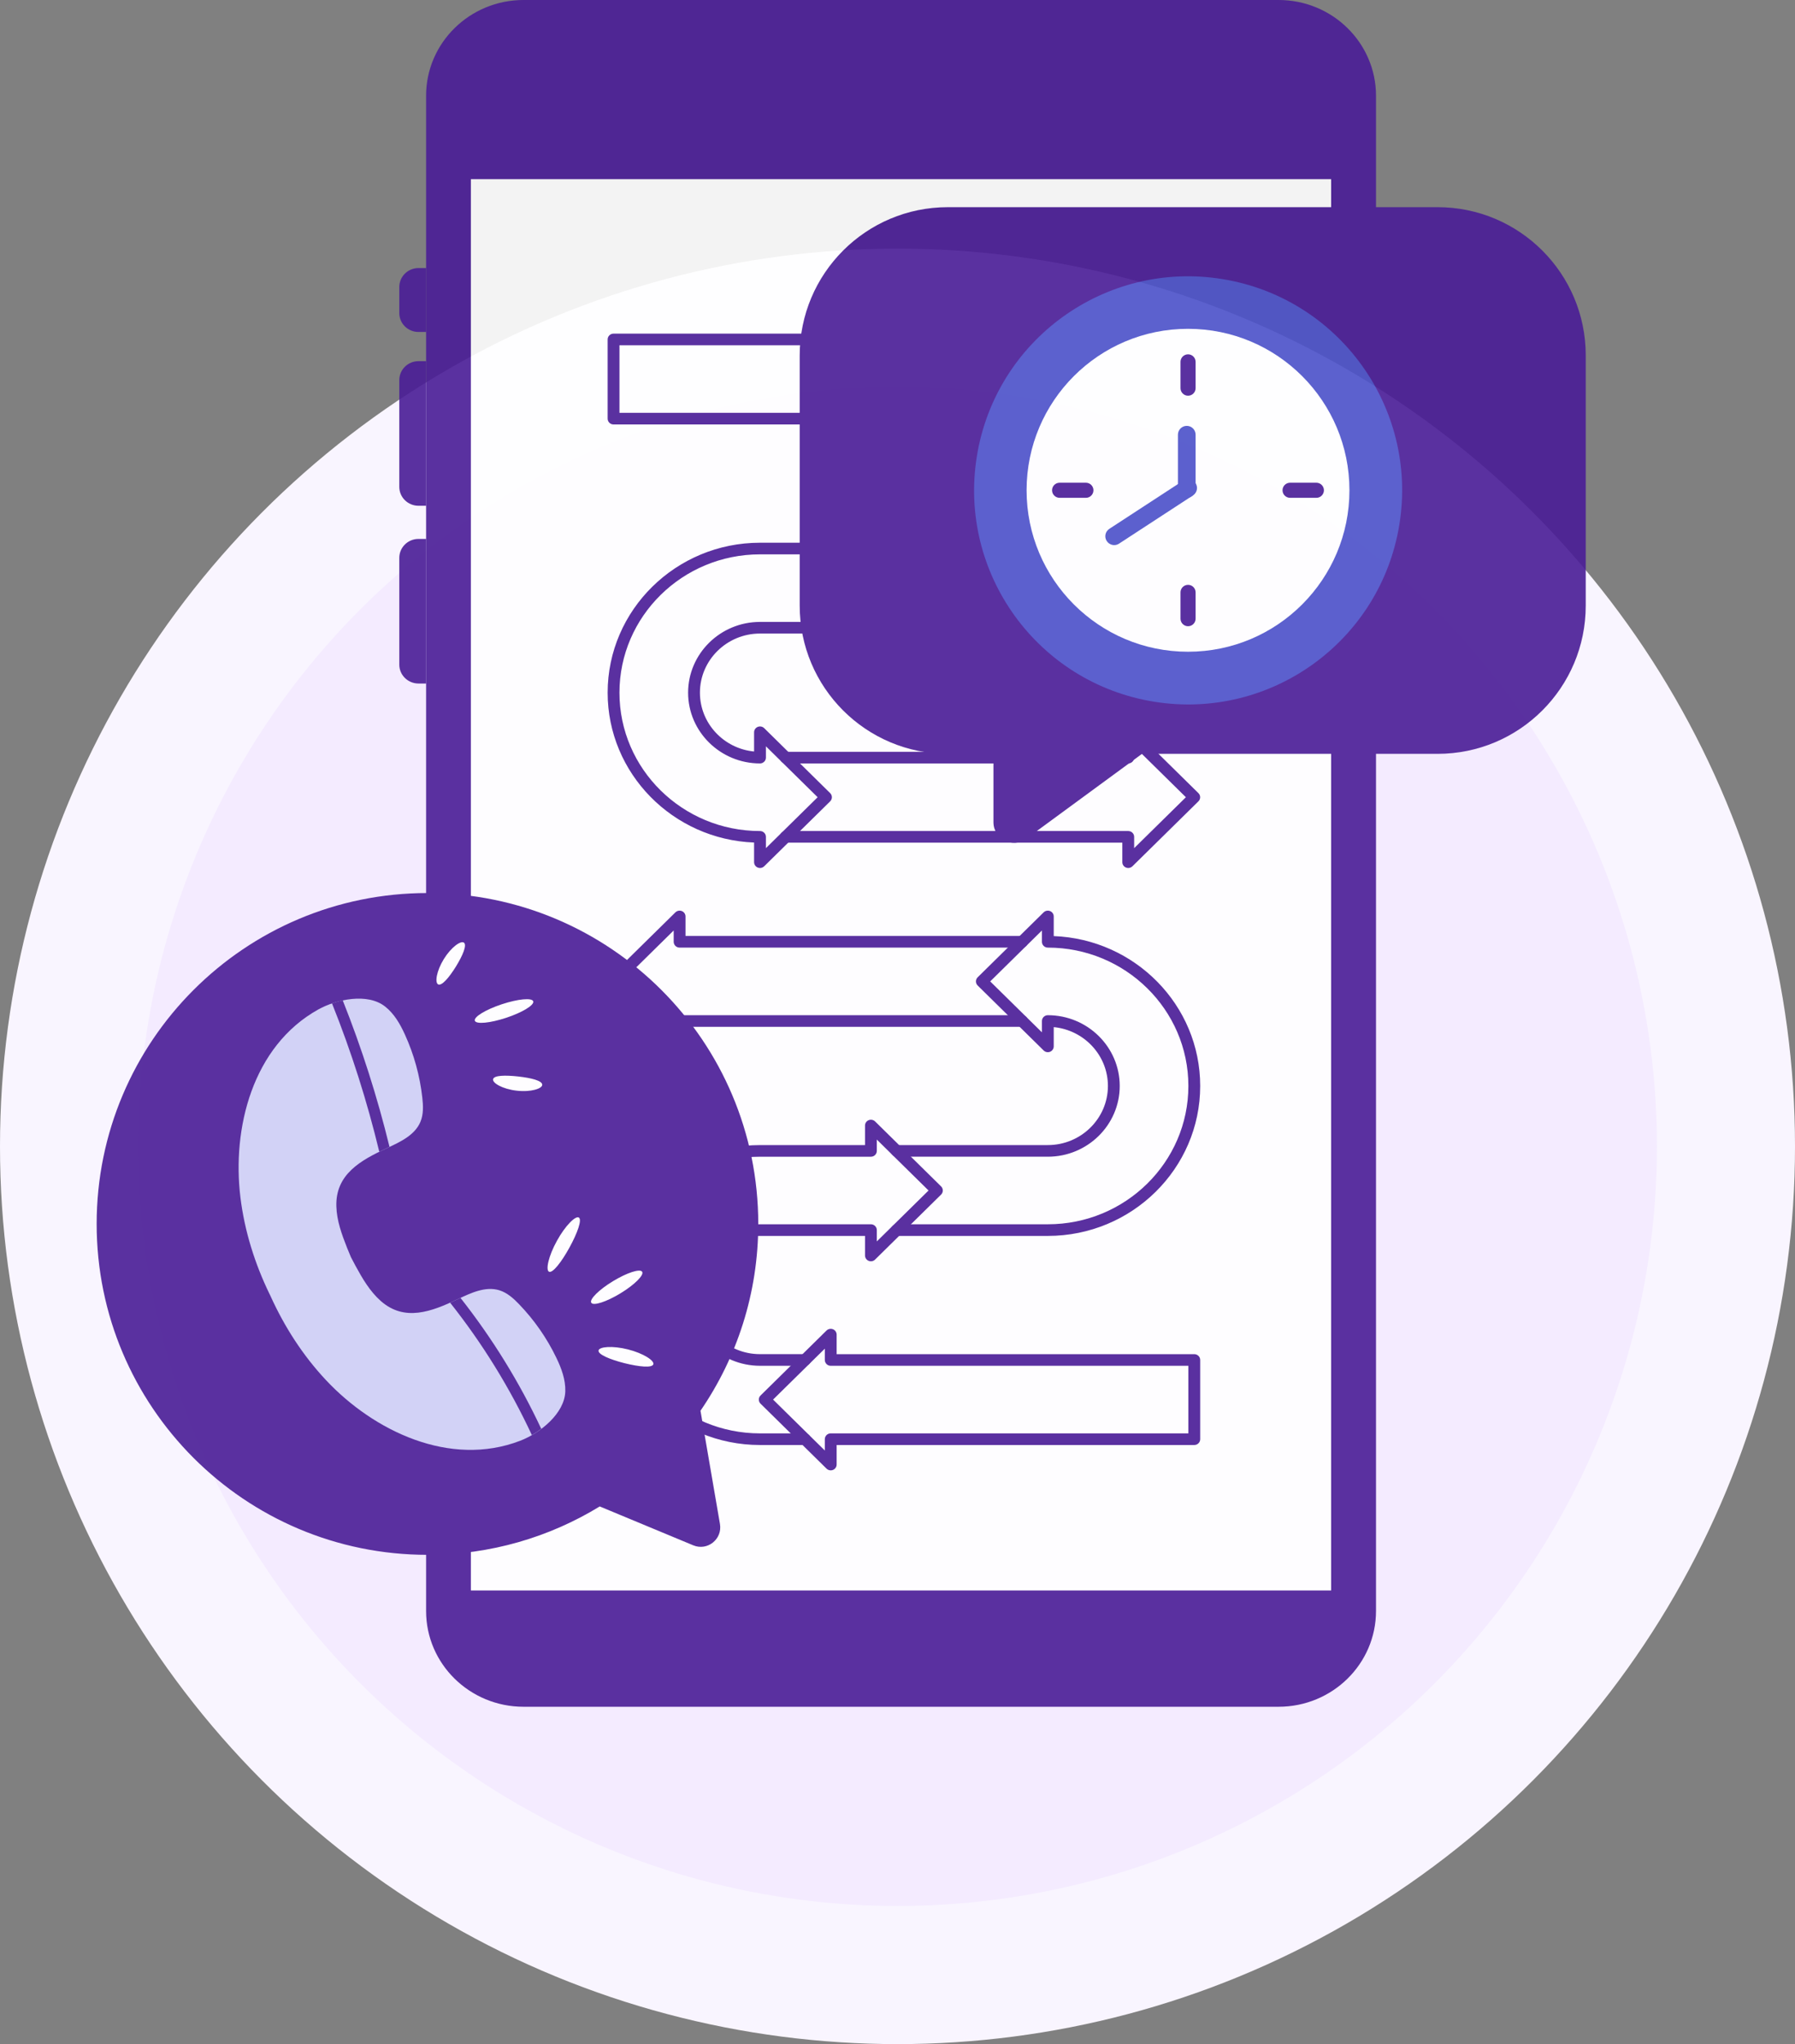
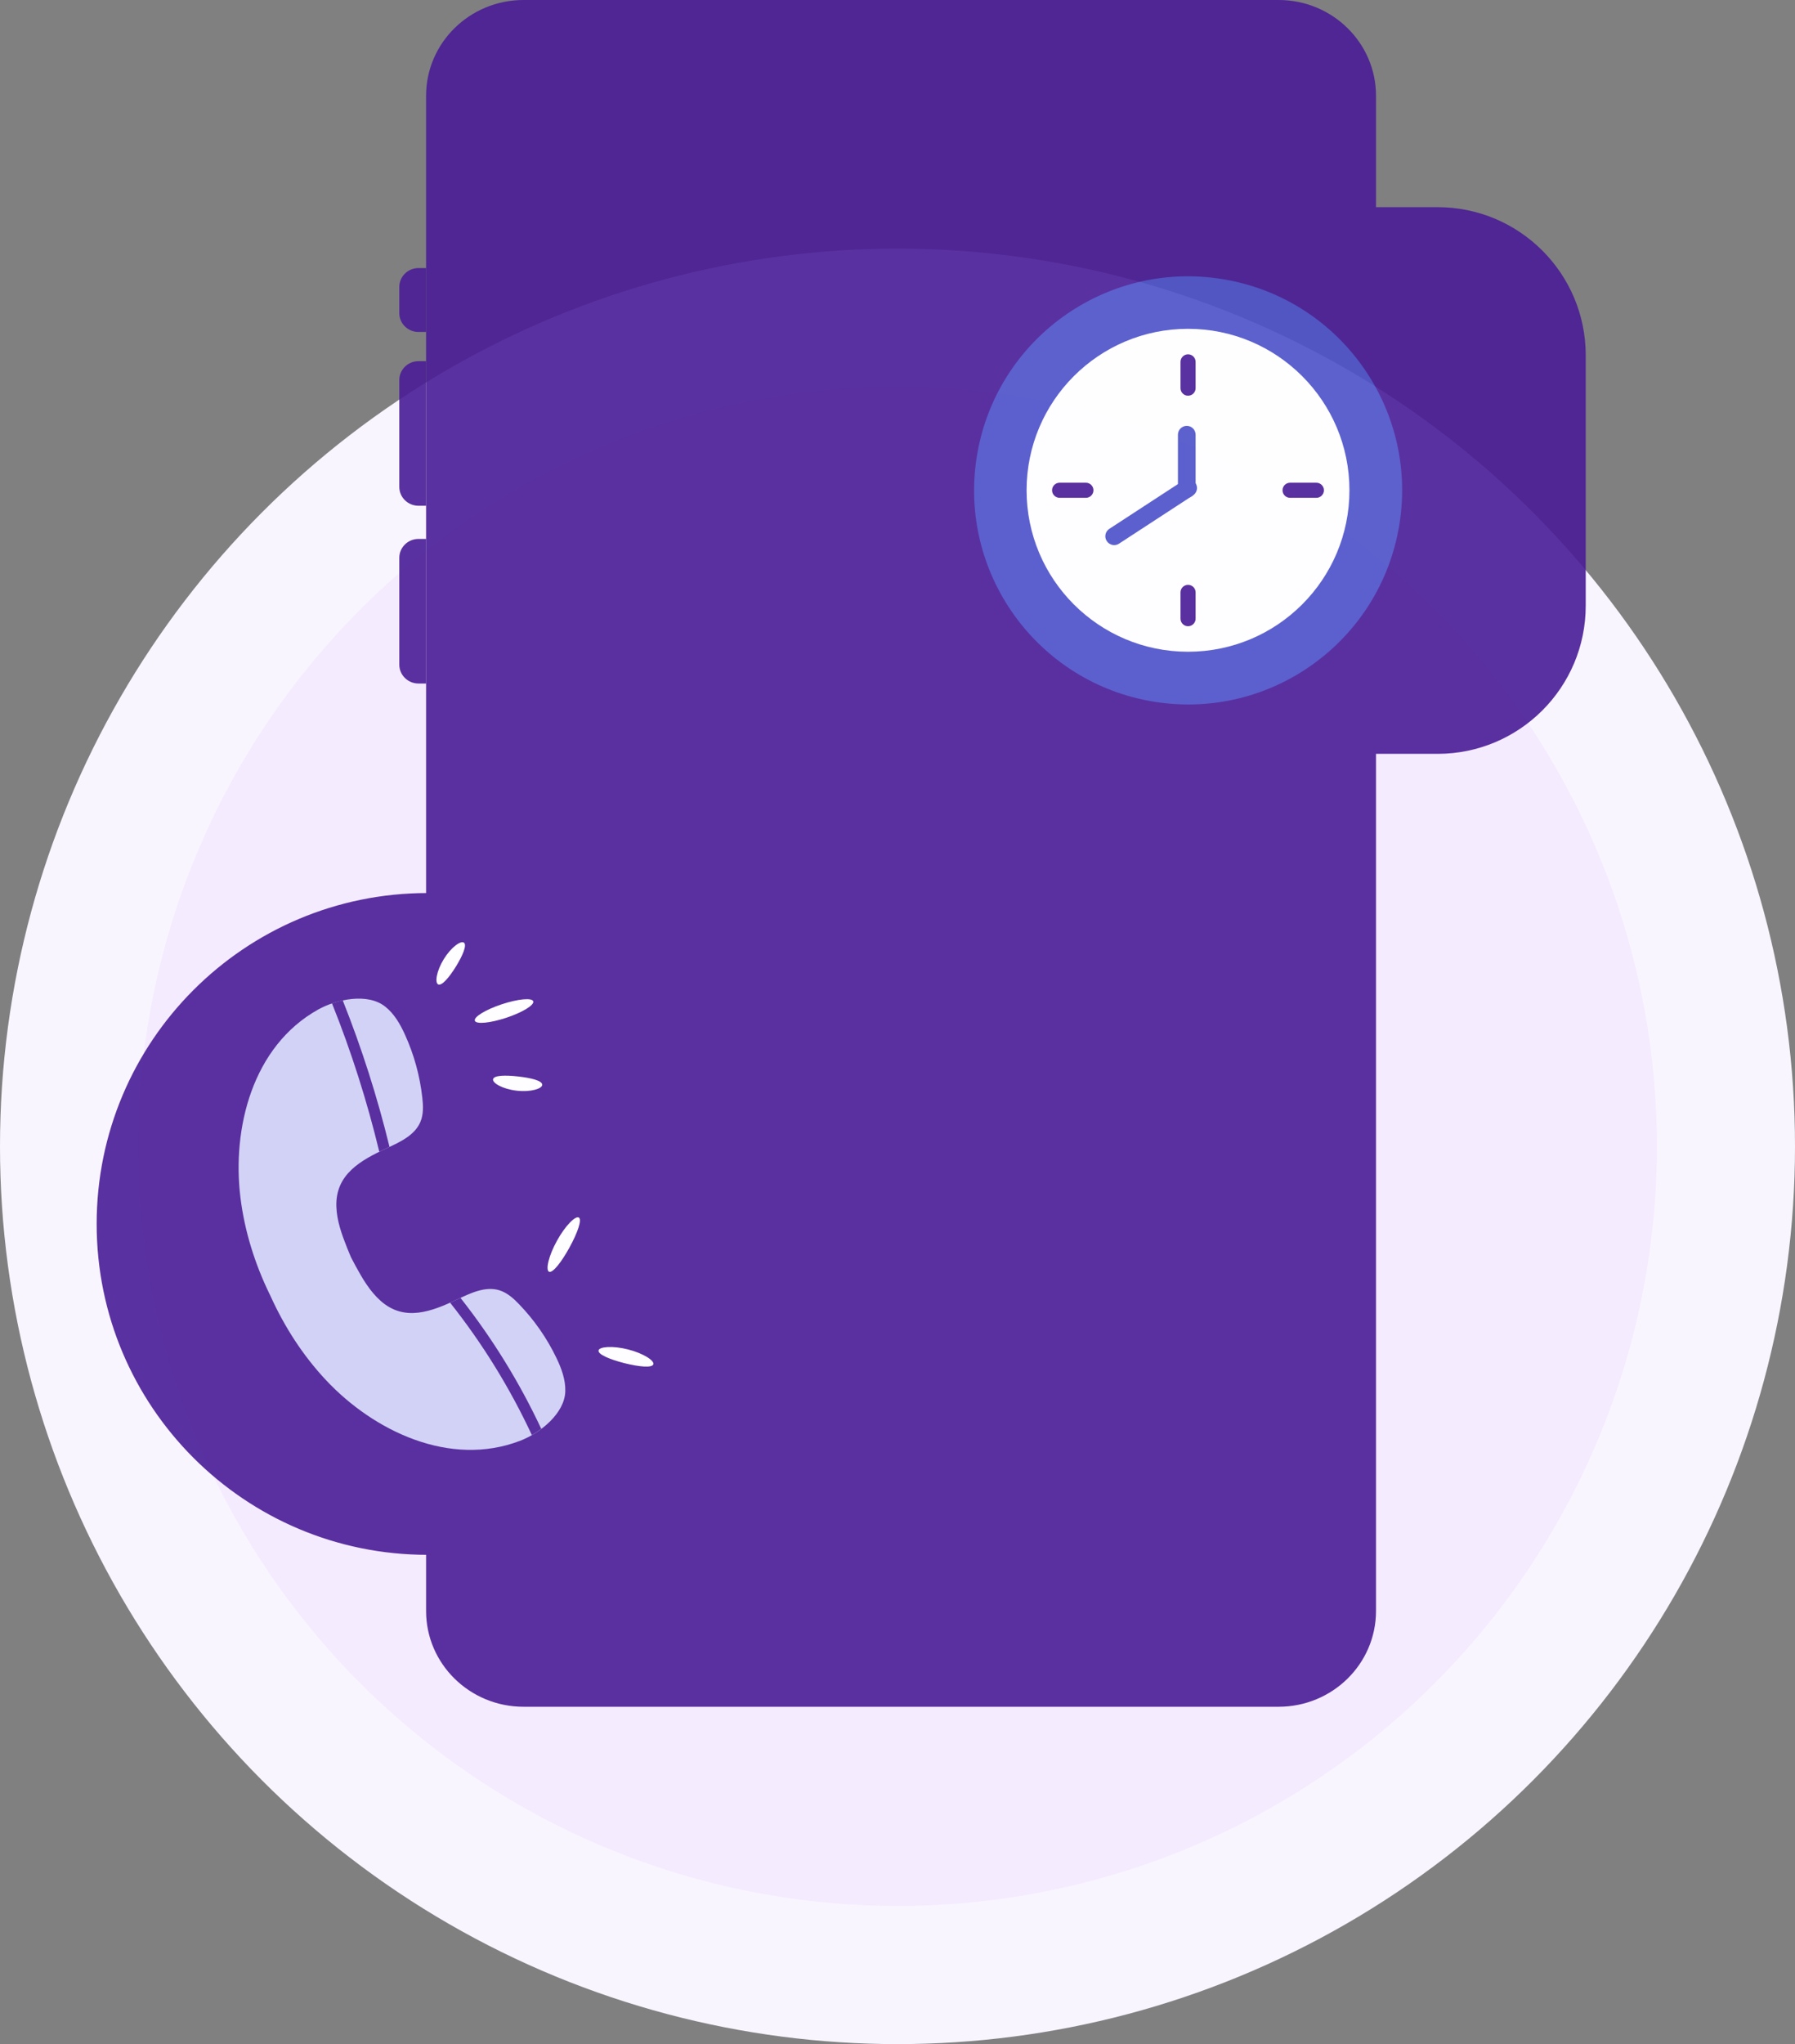
<svg xmlns="http://www.w3.org/2000/svg" width="130" height="148" viewBox="0 0 130 148" fill="none">
  <rect x="0" y="0" width="130" height="148" fill="#808080" stroke="none" />
  <circle cx="65" cy="83" r="60" fill="#F4EBFF" stroke="#F9F5FF" stroke-width="10" />
  <g opacity="0.9">
    <path d="M92.597 0H37.918C34.02 0 30.859 3.104 30.859 6.933V116.642C30.859 120.471 34.02 123.575 37.918 123.575H92.597C96.495 123.575 99.655 120.471 99.655 116.642V6.933C99.655 3.104 96.495 0 92.597 0Z" fill="#491C96" />
-     <path d="M96.405 12.972H34.102V115.155H96.405V12.972Z" fill="white" />
    <path d="M71.465 7.193C71.465 7.407 71.376 7.603 71.232 7.741C71.091 7.882 70.896 7.969 70.678 7.969H59.591C59.155 7.969 58.801 7.621 58.801 7.193C58.801 6.979 58.89 6.786 59.034 6.645C59.178 6.507 59.374 6.42 59.591 6.42H70.678C71.11 6.42 71.464 6.765 71.464 7.193H71.465Z" fill="#491C96" />
    <path d="M73.739 7.314C73.805 6.915 73.529 6.539 73.123 6.474C72.716 6.409 72.334 6.68 72.268 7.079C72.202 7.478 72.478 7.854 72.884 7.919C73.29 7.983 73.673 7.713 73.739 7.314Z" fill="#491C96" />
    <path d="M30.865 26.15H30.309C29.539 26.15 28.918 26.764 28.918 27.52V35.252C28.918 36.005 29.539 36.619 30.309 36.619H30.865V26.151V26.15Z" fill="#491C96" />
    <path d="M30.865 19.409H30.309C29.539 19.409 28.918 20.023 28.918 20.779V22.669C28.918 23.422 29.539 24.036 30.309 24.036H30.865V19.409V19.409Z" fill="#491C96" />
    <path d="M30.865 39.02H30.309C29.539 39.02 28.918 39.634 28.918 40.39V48.122C28.918 48.874 29.539 49.489 30.309 49.489H30.865V39.02V39.02Z" fill="#491C96" />
    <path d="M99.66 17.845H100.216C100.986 17.845 101.607 18.459 101.607 19.215V33.958C101.607 34.71 100.986 35.324 100.216 35.324H99.66V17.845Z" fill="#491C96" />
-     <path d="M81.711 62.846C81.656 62.846 81.6 62.835 81.547 62.814C81.387 62.749 81.283 62.595 81.283 62.425V61.01H56.908C56.672 61.01 56.48 60.822 56.48 60.59C56.48 60.357 56.672 60.169 56.908 60.169H81.711C81.947 60.169 82.139 60.357 82.139 60.59V61.409L85.886 57.722L82.139 54.034V54.854C82.139 55.086 81.947 55.275 81.711 55.275H56.908C56.672 55.275 56.48 55.086 56.48 54.854C56.48 54.621 56.672 54.433 56.908 54.433H81.283V53.018C81.283 52.848 81.387 52.694 81.547 52.629C81.707 52.564 81.891 52.6 82.013 52.721L86.793 57.425C86.874 57.504 86.919 57.611 86.919 57.722C86.919 57.834 86.874 57.941 86.793 58.02L82.013 62.723C81.931 62.803 81.822 62.846 81.711 62.846Z" fill="#491C96" />
    <path d="M55.042 62.846C54.987 62.846 54.931 62.836 54.878 62.814C54.718 62.749 54.614 62.595 54.614 62.425V61.002C48.728 60.78 44.008 55.998 44.008 50.152C44.008 44.165 48.958 39.295 55.042 39.295H65.986C66.222 39.295 66.414 39.483 66.414 39.716C66.414 39.948 66.222 40.137 65.986 40.137H55.042C49.429 40.137 44.863 44.63 44.863 50.152C44.863 55.675 49.429 60.169 55.042 60.169C55.278 60.169 55.47 60.357 55.47 60.59V61.409L59.216 57.722L55.47 54.035V54.854C55.47 55.086 55.278 55.275 55.042 55.275C52.171 55.275 49.835 52.977 49.835 50.152C49.835 47.328 52.171 45.029 55.042 45.029H65.987C66.223 45.029 66.415 45.218 66.415 45.45C66.415 45.683 66.223 45.871 65.987 45.871H55.042C52.643 45.871 50.691 47.792 50.691 50.152C50.691 52.37 52.415 54.2 54.614 54.412V53.018C54.614 52.848 54.718 52.694 54.878 52.629C55.038 52.564 55.222 52.6 55.345 52.72L60.123 57.424C60.29 57.589 60.29 57.855 60.123 58.02L55.344 62.723C55.263 62.803 55.153 62.846 55.042 62.846Z" fill="#491C96" />
    <path d="M67.855 47.707C67.744 47.707 67.634 47.664 67.553 47.583L62.774 42.881C62.607 42.716 62.607 42.45 62.774 42.285L67.552 37.581C67.675 37.461 67.859 37.425 68.019 37.49C68.179 37.555 68.283 37.709 68.283 37.879V39.295H75.886C78.285 39.295 80.237 37.374 80.237 35.014C80.237 32.654 78.285 30.733 75.886 30.733H72.634C72.398 30.733 72.206 30.545 72.206 30.312C72.206 30.08 72.398 29.892 72.634 29.892H75.886C78.757 29.892 81.093 32.19 81.093 35.014C81.093 37.839 78.757 40.137 75.886 40.137H67.855C67.619 40.137 67.427 39.948 67.427 39.716V38.895L63.681 42.583L67.427 46.269V45.45C67.427 45.218 67.619 45.029 67.855 45.029H75.886C81.499 45.029 86.065 40.536 86.065 35.014C86.065 29.491 81.499 24.997 75.886 24.997H72.634C72.398 24.997 72.206 24.809 72.206 24.576C72.206 24.344 72.398 24.155 72.634 24.155H75.886C81.971 24.155 86.921 29.026 86.921 35.014C86.921 41.001 81.971 45.871 75.886 45.871H68.283V47.286C68.283 47.456 68.179 47.609 68.019 47.675C67.966 47.696 67.91 47.707 67.855 47.707Z" fill="#491C96" />
    <path d="M70.766 32.569C70.711 32.569 70.655 32.558 70.602 32.537C70.442 32.471 70.338 32.318 70.338 32.148V30.733H44.436C44.199 30.733 44.008 30.545 44.008 30.312V24.577C44.008 24.344 44.199 24.156 44.436 24.156H70.338V22.741C70.338 22.571 70.442 22.417 70.602 22.352C70.762 22.287 70.946 22.323 71.068 22.443L75.848 27.147C76.015 27.311 76.015 27.578 75.848 27.742L71.068 32.445C70.987 32.526 70.877 32.569 70.766 32.569ZM44.863 29.891H70.766C71.002 29.891 71.194 30.079 71.194 30.312V31.131L74.94 27.444L71.194 23.757V24.577C71.194 24.809 71.002 24.998 70.766 24.998H44.863V29.891Z" fill="#491C96" />
-     <path d="M49.219 65.933C49.274 65.933 49.33 65.943 49.383 65.965C49.542 66.03 49.647 66.184 49.647 66.354V67.768H74.021C74.258 67.768 74.449 67.957 74.449 68.189C74.449 68.422 74.258 68.61 74.021 68.61H49.219C48.983 68.61 48.791 68.422 48.791 68.189V67.37L45.044 71.057L48.791 74.744V73.925C48.791 73.693 48.983 73.504 49.219 73.504H74.021C74.258 73.504 74.449 73.693 74.449 73.925C74.449 74.158 74.258 74.346 74.021 74.346H49.647V75.761C49.647 75.931 49.542 76.084 49.383 76.149C49.222 76.215 49.039 76.178 48.916 76.058L44.136 71.354C44.056 71.275 44.011 71.168 44.011 71.057C44.011 70.945 44.056 70.838 44.136 70.759L48.916 66.056C48.998 65.976 49.108 65.933 49.219 65.933Z" fill="#491C96" />
+     <path d="M49.219 65.933C49.274 65.933 49.33 65.943 49.383 65.965C49.542 66.03 49.647 66.184 49.647 66.354V67.768H74.021C74.258 67.768 74.449 67.957 74.449 68.189C74.449 68.422 74.258 68.61 74.021 68.61H49.219C48.983 68.61 48.791 68.422 48.791 68.189V67.37L45.044 71.057L48.791 74.744V73.925C48.791 73.693 48.983 73.504 49.219 73.504H74.021C74.258 73.504 74.449 73.693 74.449 73.925C74.449 74.158 74.258 74.346 74.021 74.346H49.647C49.647 75.931 49.542 76.084 49.383 76.149C49.222 76.215 49.039 76.178 48.916 76.058L44.136 71.354C44.056 71.275 44.011 71.168 44.011 71.057C44.011 70.945 44.056 70.838 44.136 70.759L48.916 66.056C48.998 65.976 49.108 65.933 49.219 65.933Z" fill="#491C96" />
    <path d="M75.888 65.933C75.943 65.933 75.998 65.943 76.051 65.965C76.211 66.03 76.315 66.184 76.315 66.354V67.776C82.202 67.999 86.922 72.78 86.922 78.627C86.922 84.614 81.972 89.484 75.888 89.484H64.944C64.708 89.484 64.516 89.296 64.516 89.063C64.516 88.831 64.708 88.642 64.944 88.642H75.888C81.5 88.642 86.066 84.149 86.066 78.627C86.066 73.104 81.5 68.61 75.888 68.61C75.651 68.61 75.46 68.422 75.46 68.189V67.37L71.714 71.057L75.46 74.744V73.925C75.46 73.693 75.651 73.504 75.888 73.504C78.759 73.504 81.094 75.802 81.094 78.627C81.094 81.451 78.759 83.749 75.888 83.749H64.943C64.706 83.749 64.515 83.561 64.515 83.328C64.515 83.096 64.706 82.907 64.943 82.907H75.888C78.287 82.907 80.239 80.987 80.239 78.627C80.239 76.409 78.515 74.579 76.315 74.367V75.761C76.315 75.931 76.211 76.085 76.051 76.15C75.891 76.215 75.707 76.179 75.585 76.058L70.806 71.354C70.639 71.19 70.639 70.924 70.806 70.759L75.585 66.056C75.667 65.975 75.776 65.933 75.888 65.933Z" fill="#491C96" />
    <path d="M63.074 81.072C63.186 81.072 63.295 81.115 63.377 81.195L68.156 85.898C68.323 86.063 68.323 86.329 68.156 86.493L63.377 91.197C63.255 91.318 63.071 91.354 62.911 91.289C62.751 91.224 62.647 91.07 62.647 90.9V89.484H55.043C52.644 89.484 50.692 91.404 50.692 93.765C50.692 96.125 52.644 98.045 55.043 98.045H58.296C58.532 98.045 58.723 98.234 58.723 98.466C58.723 98.699 58.532 98.887 58.296 98.887H55.043C52.172 98.887 49.837 96.589 49.837 93.765C49.837 90.94 52.172 88.642 55.043 88.642H63.075C63.311 88.642 63.502 88.831 63.502 89.063V89.883L67.249 86.196L63.502 82.509V83.329C63.502 83.561 63.311 83.75 63.075 83.75H55.043C49.431 83.75 44.865 88.243 44.865 93.765C44.865 99.288 49.431 103.782 55.043 103.782H58.296C58.532 103.782 58.723 103.97 58.723 104.202C58.723 104.435 58.532 104.623 58.296 104.623H55.043C48.959 104.623 44.009 99.752 44.009 93.765C44.009 87.778 48.959 82.908 55.043 82.908H62.647V81.493C62.647 81.323 62.751 81.169 62.911 81.104C62.964 81.083 63.019 81.072 63.074 81.072Z" fill="#491C96" />
    <path d="M60.164 96.21C60.219 96.21 60.275 96.221 60.328 96.242C60.487 96.307 60.592 96.461 60.592 96.631V98.046H86.494C86.73 98.046 86.922 98.234 86.922 98.467V104.202C86.922 104.435 86.73 104.623 86.494 104.623H60.592V106.038C60.592 106.208 60.487 106.362 60.328 106.427C60.167 106.492 59.984 106.456 59.861 106.335L55.082 101.632C54.915 101.468 54.915 101.201 55.082 101.037L59.861 96.333C59.943 96.253 60.053 96.21 60.164 96.21ZM86.066 98.888H60.164C59.928 98.888 59.736 98.699 59.736 98.467V97.647L55.989 101.334L59.736 105.022V104.202C59.736 103.97 59.928 103.781 60.164 103.781H86.066V98.888Z" fill="#491C96" />
    <path d="M50.728 102.148C53.369 98.297 54.916 93.642 54.916 88.617C54.916 75.384 44.191 64.659 30.958 64.659C17.725 64.659 7 75.384 7 88.617C7 101.85 17.725 112.575 30.958 112.575C35.529 112.575 39.798 111.295 43.435 109.071L50.207 111.886C51.234 112.313 52.328 111.441 52.142 110.343L50.732 102.144L50.728 102.148Z" fill="#491C96" />
    <path d="M36.161 93.419C35.156 93.113 34.098 93.615 33.142 94.069C31.256 94.962 29.304 95.723 27.57 94.189C26.788 93.495 26.25 92.575 25.752 91.659C25.636 91.45 25.525 91.236 25.414 91.018C25.32 90.796 25.227 90.574 25.138 90.351C24.756 89.382 24.386 88.381 24.36 87.337C24.293 85.02 26.125 84.006 28.019 83.13C28.975 82.685 30.042 82.196 30.447 81.227C30.678 80.68 30.652 80.062 30.585 79.475C30.412 77.901 29.985 76.358 29.331 74.917C28.984 74.152 28.553 73.397 27.89 72.876C26.614 71.871 24.378 72.352 23.048 73.09C18.277 75.749 16.796 81.698 17.414 86.71C17.712 89.129 18.45 91.476 19.509 93.668C19.522 93.7 19.54 93.731 19.557 93.762C19.571 93.793 19.584 93.829 19.602 93.86C20.607 96.074 21.941 98.146 23.604 99.92C27.059 103.606 32.577 106.274 37.677 104.314C39.096 103.767 40.897 102.353 40.941 100.73C40.963 99.885 40.661 99.071 40.296 98.315C39.611 96.888 38.696 95.576 37.597 94.433C37.188 94.006 36.73 93.593 36.161 93.419Z" fill="#CECFF5" />
    <path d="M27.467 83.392C27.649 83.303 27.836 83.215 28.023 83.126C28.085 83.099 28.147 83.068 28.209 83.037C27.329 79.426 26.195 75.882 24.821 72.427C24.554 72.485 24.292 72.561 24.043 72.645C25.444 76.14 26.586 79.728 27.467 83.383V83.392Z" fill="#491C96" />
    <path d="M38.52 103.904C38.752 103.771 38.978 103.62 39.201 103.455C37.618 100.076 35.657 96.901 33.349 93.971C33.278 94.002 33.211 94.037 33.14 94.069C32.958 94.153 32.78 94.238 32.598 94.318C34.945 97.275 36.924 100.485 38.52 103.904Z" fill="#491C96" />
    <path d="M33.606 68.256C33.388 68.074 32.681 68.568 32.143 69.439C31.605 70.311 31.481 71.164 31.739 71.276C32.001 71.391 32.521 70.782 33.019 69.982C33.513 69.177 33.824 68.439 33.606 68.256Z" fill="white" />
    <path d="M38.618 72.498C38.529 72.227 37.511 72.325 36.341 72.712C35.172 73.099 34.3 73.632 34.389 73.903C34.478 74.175 35.496 74.077 36.666 73.69C37.835 73.303 38.707 72.77 38.618 72.498Z" fill="white" />
    <path d="M39.27 78.532C39.256 78.243 38.478 78.048 37.535 77.941C36.593 77.839 35.788 77.852 35.712 78.132C35.637 78.403 36.388 78.853 37.42 78.968C38.451 79.088 39.283 78.817 39.27 78.537V78.532Z" fill="white" />
    <path d="M41.923 88.155C41.683 88.004 40.94 88.737 40.336 89.836C39.726 90.934 39.504 91.957 39.762 92.077C40.02 92.197 40.651 91.401 41.238 90.334C41.825 89.266 42.163 88.31 41.923 88.155Z" fill="white" />
-     <path d="M46.507 92.081C46.361 91.837 45.413 92.143 44.395 92.761C43.377 93.379 42.67 94.082 42.821 94.322C42.968 94.567 43.915 94.26 44.933 93.642C45.952 93.024 46.658 92.321 46.507 92.081Z" fill="white" />
    <path d="M47.316 98.787C47.413 98.52 46.604 97.986 45.479 97.702C44.354 97.417 43.389 97.506 43.349 97.782C43.305 98.066 44.159 98.426 45.226 98.698C46.297 98.964 47.218 99.053 47.316 98.782V98.787Z" fill="white" />
    <path d="M68.648 15H104.113C110.041 15 114.844 19.803 114.844 25.731V43.85C114.844 49.778 110.041 54.581 104.113 54.581H82.707L74.323 60.731C73.338 61.453 71.95 60.752 71.95 59.529V54.581H68.648C62.72 54.581 57.917 49.778 57.917 43.85V25.731C57.917 19.803 62.72 15 68.648 15Z" fill="#491C96" />
    <path d="M83.588 50.807C75.137 49.449 69.388 41.497 70.746 33.046C72.104 24.595 80.056 18.845 88.507 20.203C96.958 21.561 102.708 29.513 101.349 37.964C99.991 46.415 92.039 52.165 83.588 50.807Z" fill="#4B51C9" />
    <path d="M86.04 47.188C79.583 47.188 74.349 41.954 74.349 35.498C74.349 29.041 79.583 23.807 86.04 23.807C92.496 23.807 97.731 29.041 97.731 35.498C97.731 41.954 92.496 47.188 86.04 47.188Z" fill="white" />
    <path d="M86.043 45.341C86.347 45.341 86.59 45.094 86.59 44.794V42.891C86.59 42.586 86.342 42.344 86.043 42.344C85.739 42.344 85.496 42.591 85.496 42.891V44.794C85.496 45.099 85.744 45.341 86.043 45.341Z" fill="#491C96" />
    <path d="M86.043 28.651C86.347 28.651 86.59 28.404 86.59 28.104V26.201C86.59 25.896 86.342 25.654 86.043 25.654C85.739 25.654 85.496 25.901 85.496 26.201V28.104C85.496 28.409 85.744 28.651 86.043 28.651Z" fill="#491C96" />
    <path d="M76.194 35.498C76.194 35.802 76.442 36.044 76.741 36.044H78.644C78.949 36.044 79.191 35.797 79.191 35.498C79.191 35.193 78.944 34.951 78.644 34.951H76.741C76.436 34.951 76.194 35.198 76.194 35.498Z" fill="#491C96" />
    <path d="M92.885 35.498C92.885 35.802 93.133 36.044 93.432 36.044H95.336C95.64 36.044 95.883 35.797 95.883 35.498C95.883 35.193 95.635 34.951 95.336 34.951H93.432C93.128 34.951 92.885 35.198 92.885 35.498Z" fill="#491C96" />
    <path d="M85.95 36.044C86.306 36.044 86.59 35.756 86.59 35.405V31.473C86.59 31.117 86.301 30.834 85.95 30.834C85.594 30.834 85.31 31.123 85.31 31.473V35.405C85.31 35.761 85.599 36.044 85.95 36.044Z" fill="#4B51C9" />
    <path d="M86.585 34.982C86.389 34.682 85.992 34.6 85.698 34.796L80.342 38.289C80.043 38.485 79.961 38.882 80.157 39.176C80.353 39.475 80.75 39.558 81.044 39.362L86.399 35.869C86.699 35.673 86.781 35.276 86.585 34.982Z" fill="#4B51C9" />
  </g>
</svg>